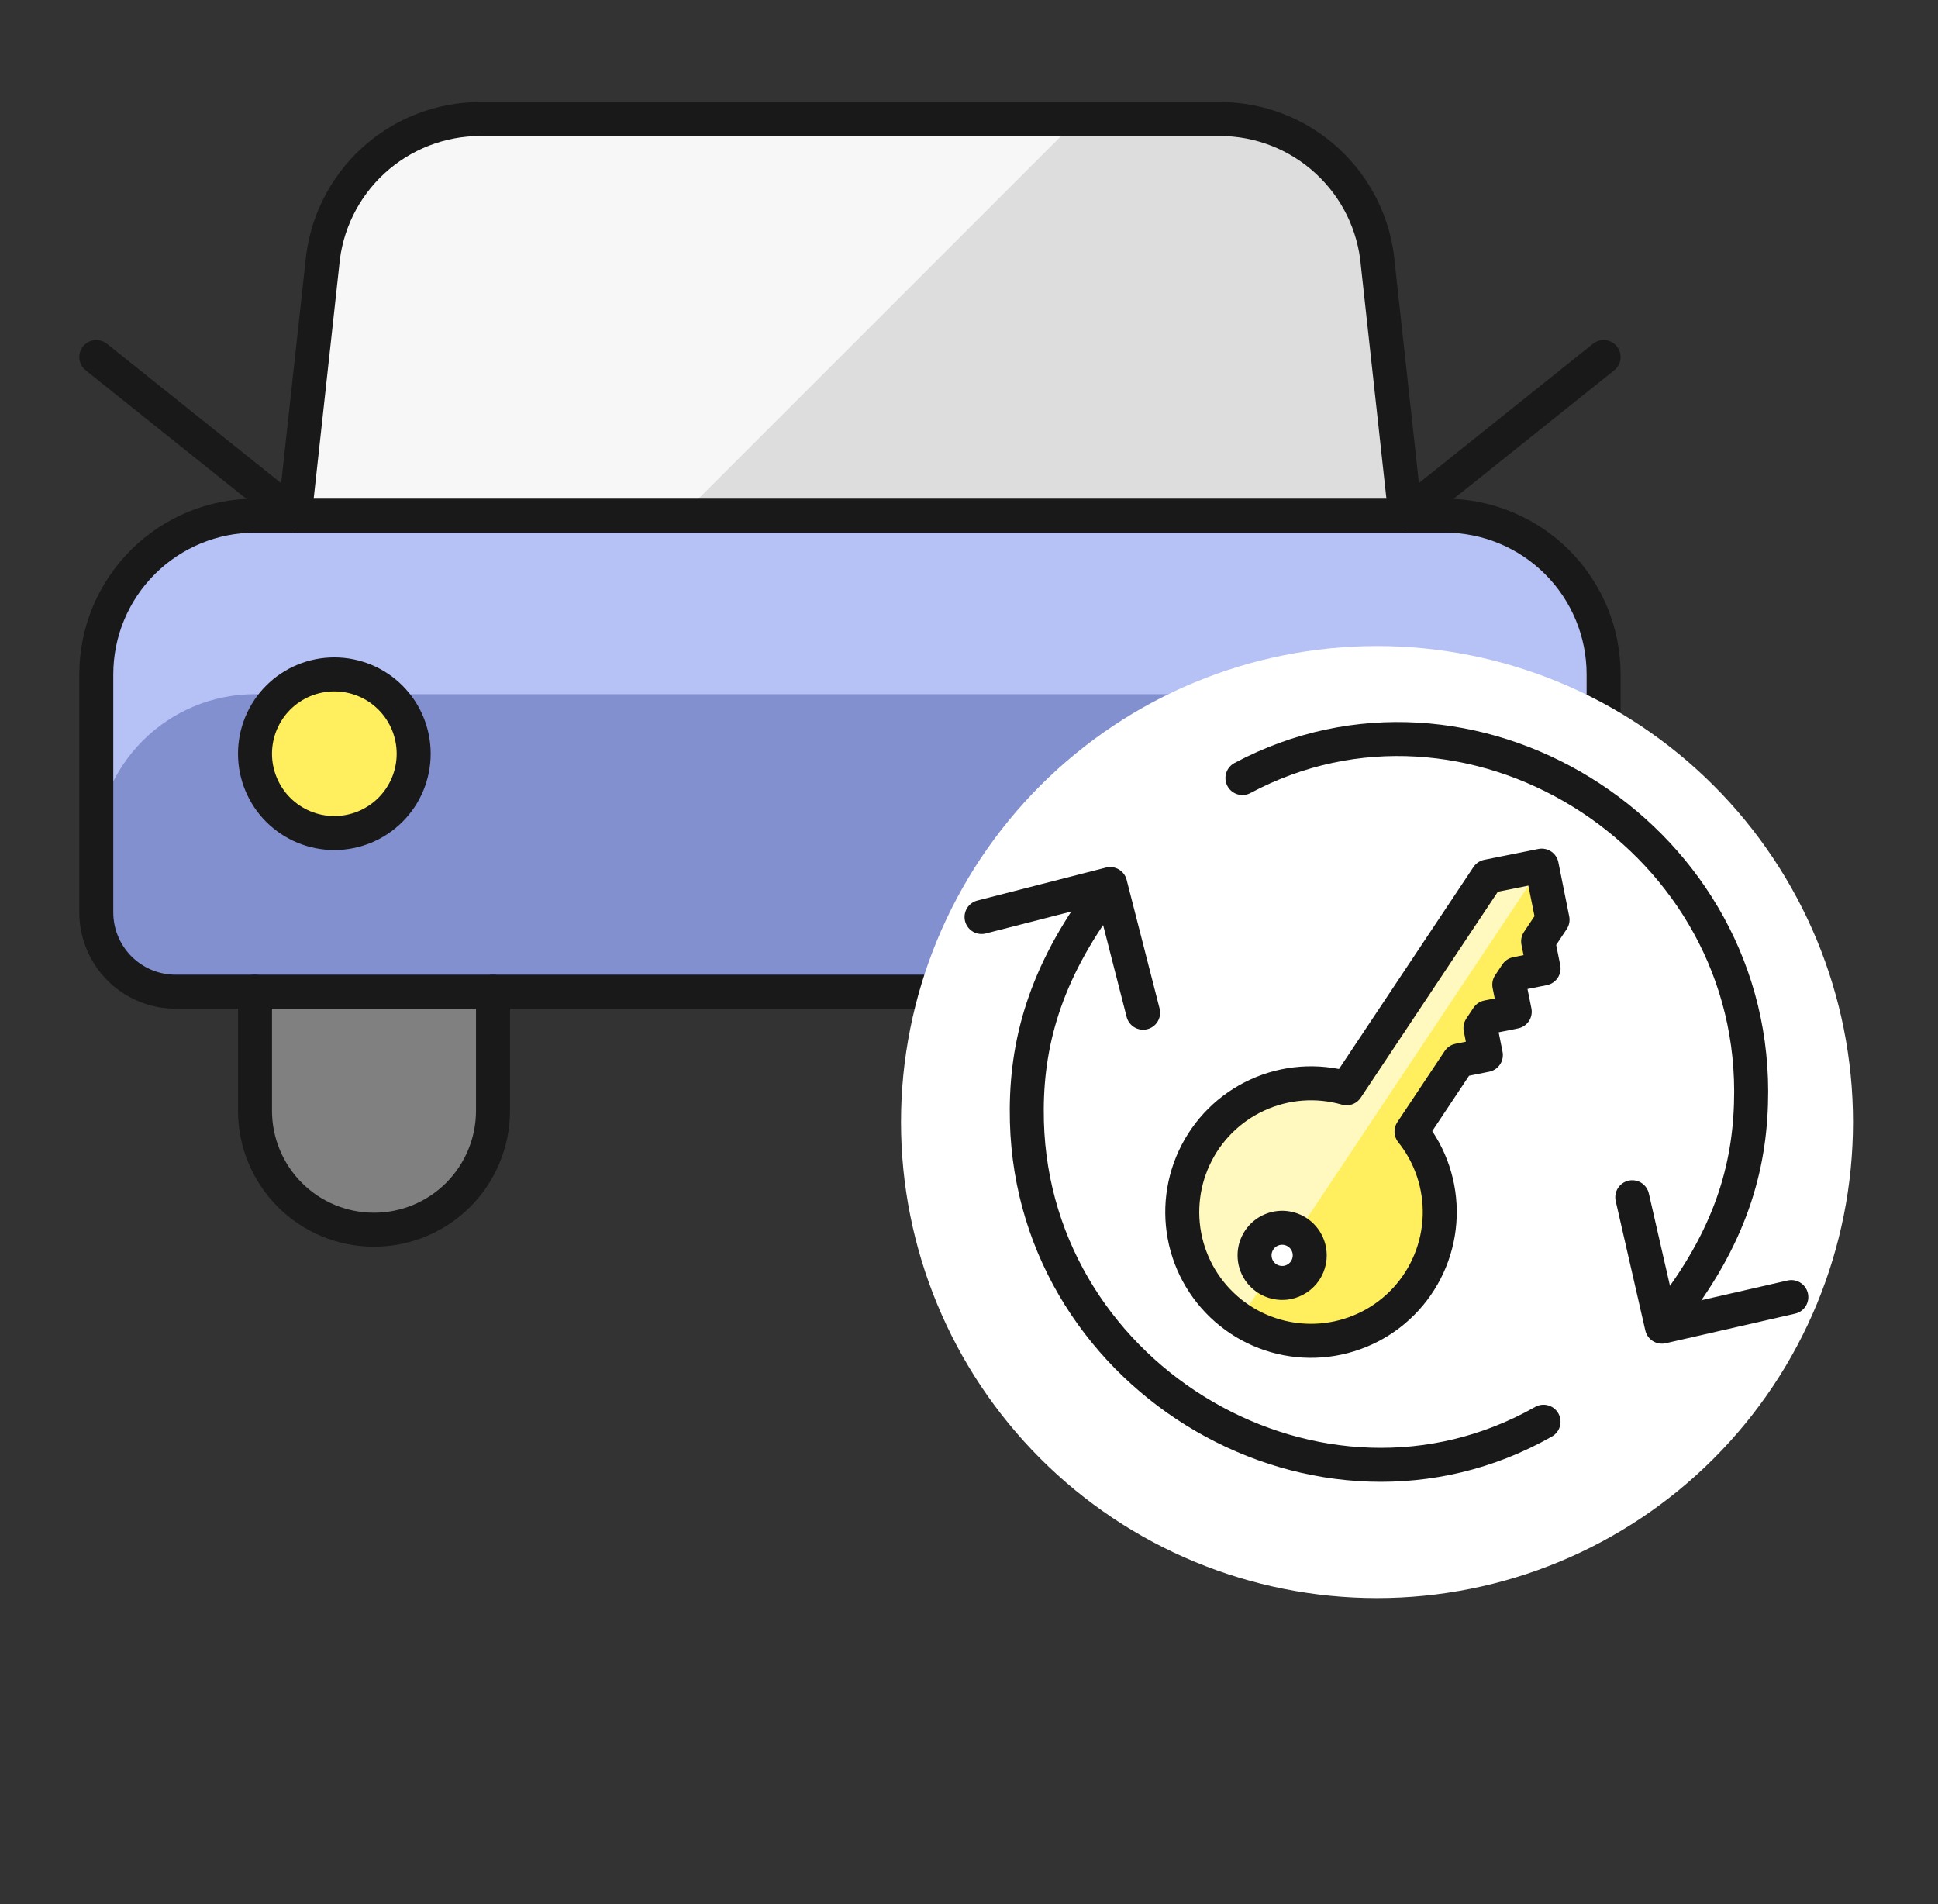
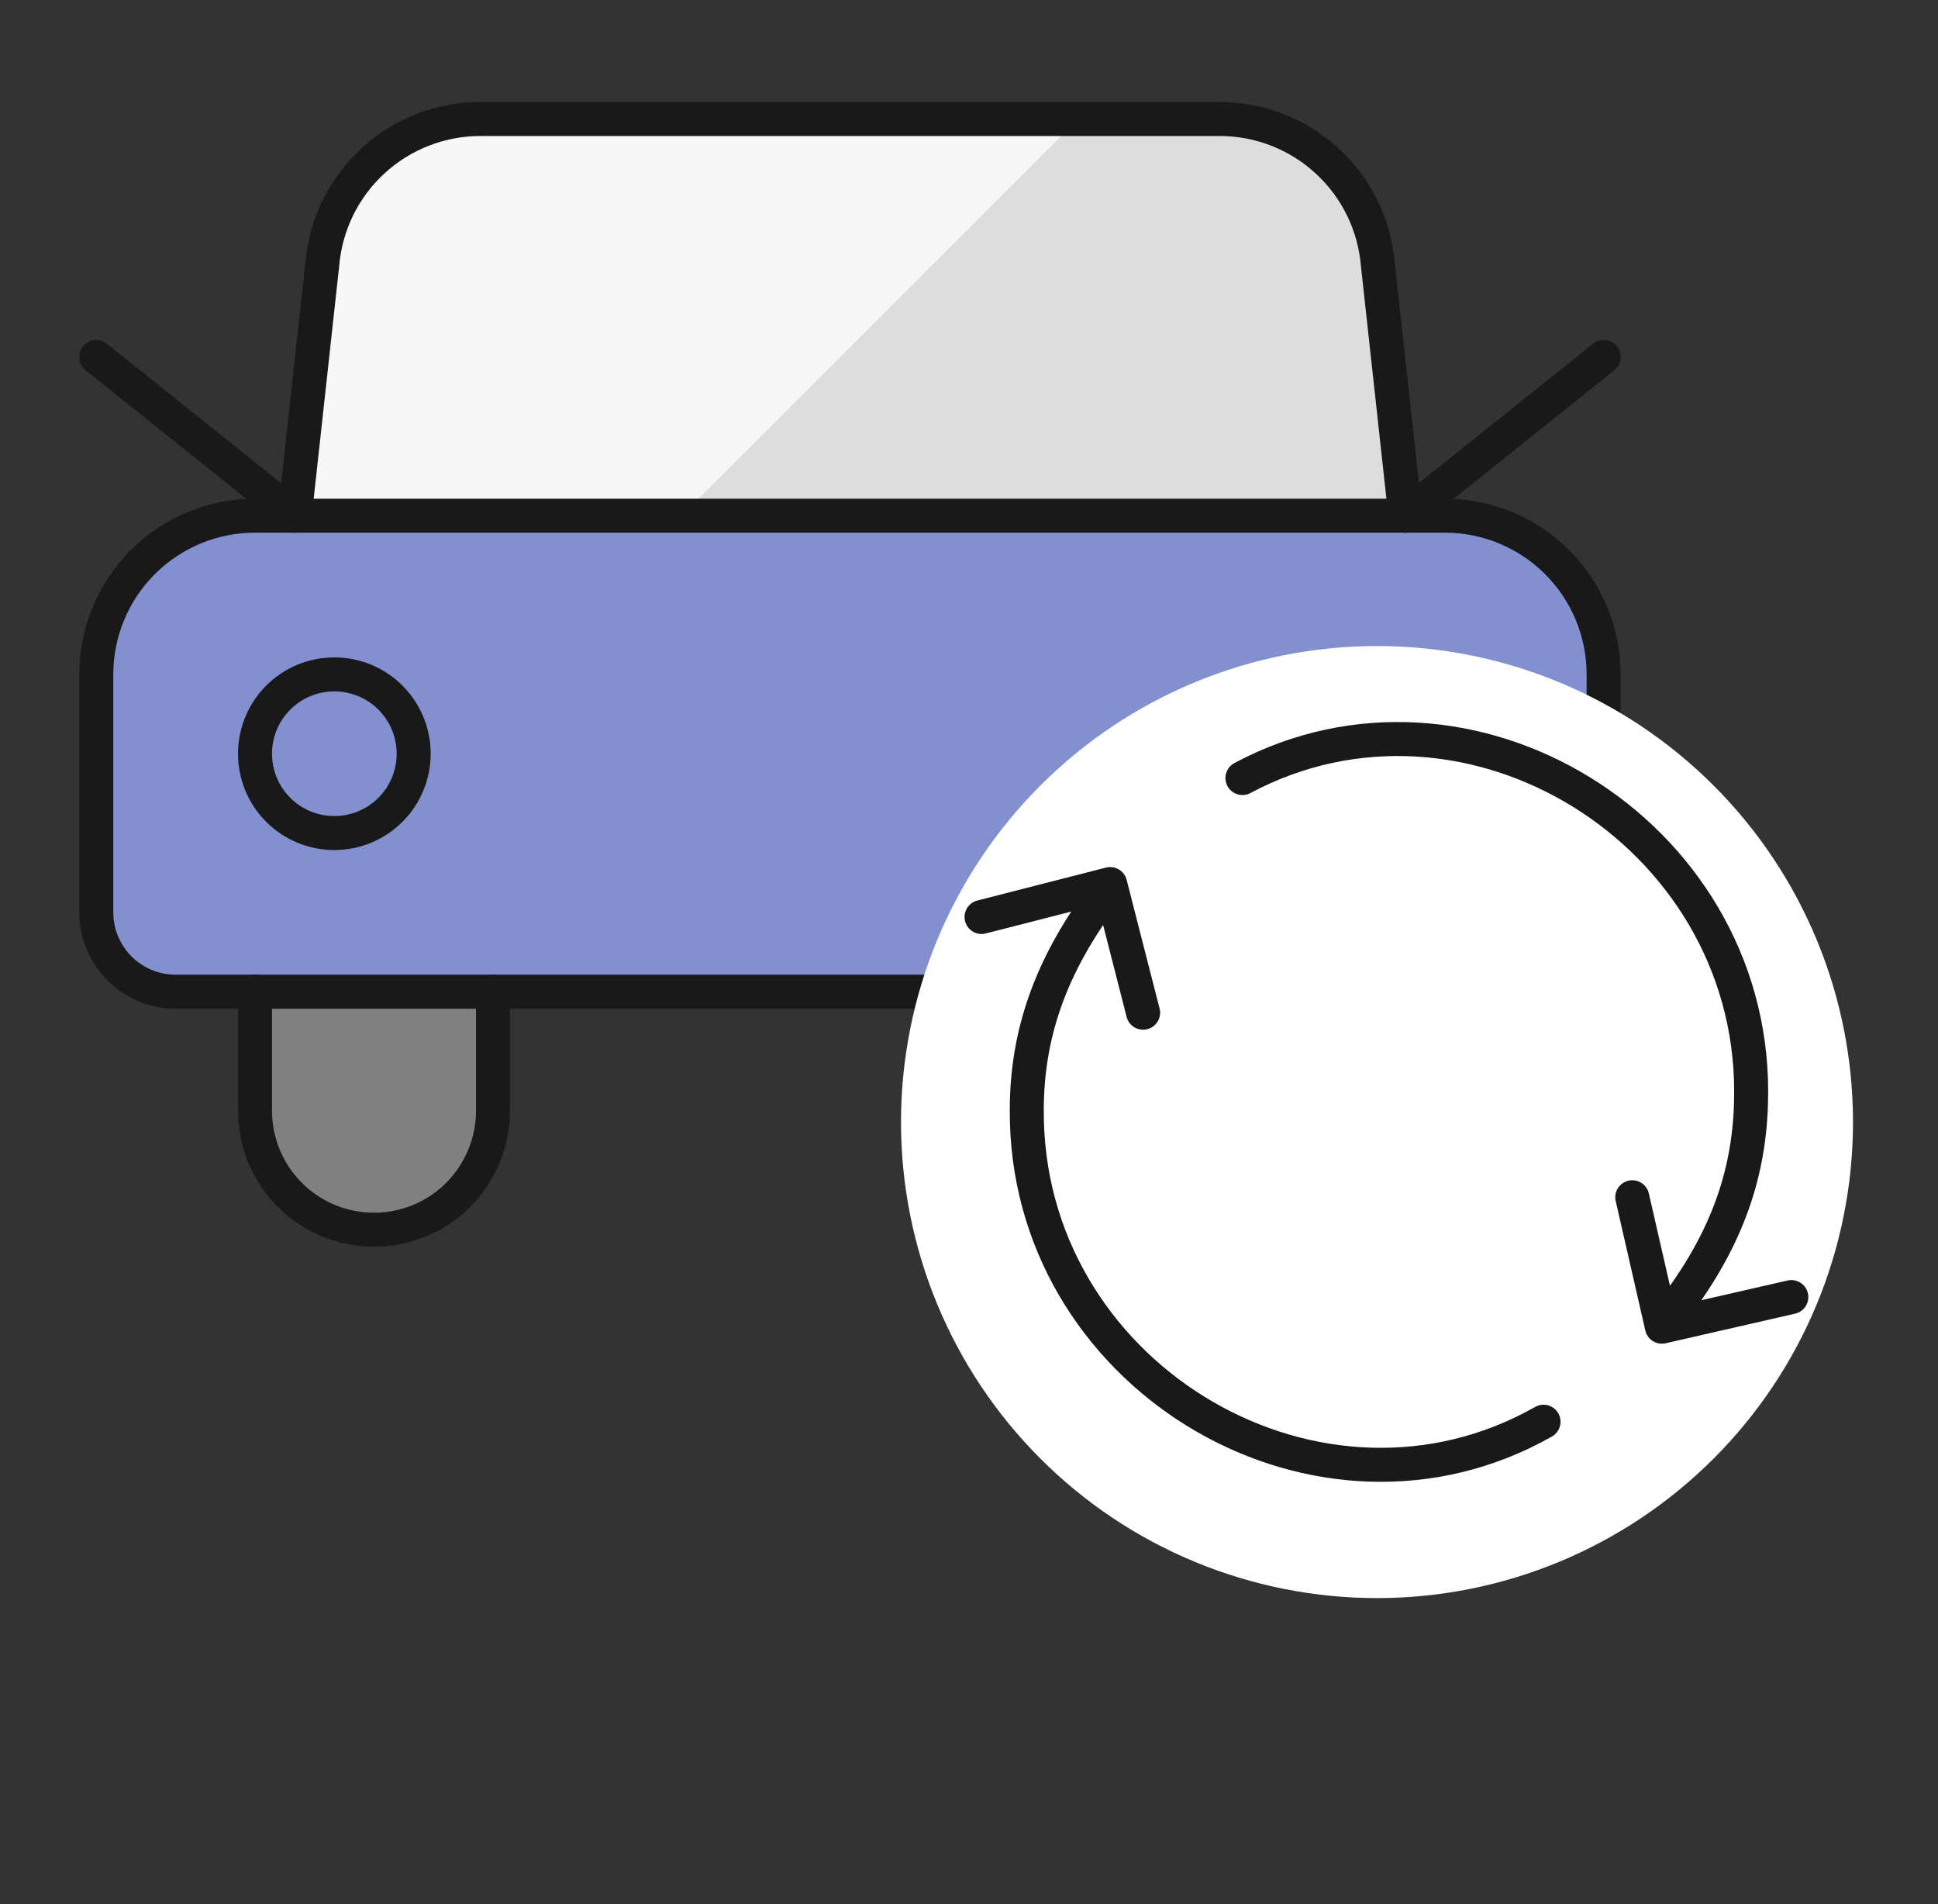
<svg xmlns="http://www.w3.org/2000/svg" width="57" height="56" viewBox="0 0 57 56" fill="none">
  <rect x="0" y="0" width="57" height="56" fill="#333333" stroke="none" />
  <path d="M5.165 29.166C4.547 29.166 3.953 28.921 3.515 28.483C3.078 28.046 2.832 27.452 2.832 26.833V19.833C2.832 18.596 3.324 17.409 4.199 16.533C5.074 15.658 6.261 15.166 7.499 15.166H42.499C43.736 15.166 44.923 15.658 45.798 16.533C46.674 17.409 47.165 18.596 47.165 19.833V26.833C47.165 27.452 46.919 28.046 46.482 28.483C46.044 28.921 45.451 29.166 44.832 29.166H5.165Z" fill="#8290D0" />
-   <path d="M42.499 15.166H7.499C6.261 15.166 5.074 15.658 4.199 16.533C3.324 17.409 2.832 18.596 2.832 19.833V25.083C2.832 23.846 3.324 22.659 4.199 21.783C5.074 20.908 6.261 20.416 7.499 20.416H42.499C43.736 20.416 44.923 20.908 45.798 21.783C46.674 22.659 47.165 23.846 47.165 25.083V19.833C47.165 18.596 46.674 17.409 45.798 16.533C44.923 15.658 43.736 15.166 42.499 15.166Z" fill="#B6C1F5" />
  <path d="M8.668 15.167L9.478 7.779C9.575 6.613 10.107 5.525 10.968 4.733C11.83 3.94 12.957 3.5 14.128 3.5H35.875C37.045 3.5 38.173 3.94 39.034 4.733C39.896 5.525 40.428 6.613 40.525 7.779L41.335 15.167H8.668Z" fill="#DDDDDD" />
  <path d="M31.71 3.5H14.128C12.957 3.5 11.83 3.94 10.968 4.733C10.107 5.525 9.575 6.613 9.478 7.779L8.668 15.167H20.043L31.71 3.5Z" fill="#F7F7F7" />
-   <path d="M9.833 24.5C10.452 24.5 11.046 24.254 11.483 23.817C11.921 23.379 12.167 22.786 12.167 22.167C12.167 21.548 11.921 20.954 11.483 20.517C11.046 20.079 10.452 19.834 9.833 19.834C9.214 19.834 8.621 20.079 8.183 20.517C7.746 20.954 7.5 21.548 7.5 22.167C7.5 22.786 7.746 23.379 8.183 23.817C8.621 24.254 9.214 24.5 9.833 24.5Z" fill="#FFEF5E" />
  <path d="M39.833 24.667C40.452 24.667 41.046 24.421 41.483 23.983C41.921 23.546 42.167 22.952 42.167 22.333C42.167 21.715 41.921 21.121 41.483 20.683C41.046 20.246 40.452 20 39.833 20C39.215 20 38.621 20.246 38.183 20.683C37.746 21.121 37.5 21.715 37.5 22.333C37.5 22.952 37.746 23.546 38.183 23.983C38.621 24.421 39.215 24.667 39.833 24.667Z" fill="#FFEF5E" />
  <path d="M14.5 29.166V32.666C14.5 33.595 14.131 34.485 13.475 35.142C12.819 35.798 11.928 36.166 11 36.166C10.072 36.166 9.181 35.798 8.525 35.142C7.869 34.485 7.5 33.595 7.5 32.666V29.166H14.5Z" fill="#808080" />
  <path d="M28.282 29.166H5.165C4.547 29.166 3.953 28.921 3.515 28.483C3.078 28.046 2.832 27.452 2.832 26.833V19.833C2.832 18.596 3.324 17.409 4.199 16.533C5.074 15.658 6.261 15.166 7.499 15.166H42.499C43.736 15.166 44.923 15.658 45.798 16.533C46.674 17.409 47.165 18.596 47.165 19.833V27" stroke="#191919" stroke-linecap="round" stroke-linejoin="round" />
  <path d="M8.668 15.167L9.478 7.779C9.575 6.613 10.107 5.525 10.968 4.733C11.83 3.94 12.957 3.5 14.128 3.5H35.875C37.045 3.5 38.173 3.94 39.034 4.733C39.896 5.525 40.428 6.613 40.525 7.779L41.335 15.167" stroke="#191919" stroke-linecap="round" stroke-linejoin="round" />
  <path d="M9.833 24.5C10.452 24.5 11.046 24.254 11.483 23.817C11.921 23.379 12.167 22.786 12.167 22.167C12.167 21.548 11.921 20.954 11.483 20.517C11.046 20.079 10.452 19.834 9.833 19.834C9.214 19.834 8.621 20.079 8.183 20.517C7.746 20.954 7.5 21.548 7.5 22.167C7.5 22.786 7.746 23.379 8.183 23.817C8.621 24.254 9.214 24.5 9.833 24.5Z" stroke="#191919" stroke-linecap="round" stroke-linejoin="round" />
  <path d="M39.833 24.667C40.452 24.667 41.046 24.421 41.483 23.983C41.921 23.546 42.167 22.952 42.167 22.333C42.167 21.715 41.921 21.121 41.483 20.683C41.046 20.246 40.452 20 39.833 20C39.215 20 38.621 20.246 38.183 20.683C37.746 21.121 37.5 21.715 37.5 22.333C37.5 22.952 37.746 23.546 38.183 23.983C38.621 24.421 39.215 24.667 39.833 24.667Z" stroke="#191919" stroke-linecap="round" stroke-linejoin="round" />
  <path d="M14.5 29.166V32.666C14.5 33.595 14.131 34.485 13.475 35.142C12.819 35.798 11.928 36.166 11 36.166C10.072 36.166 9.181 35.798 8.525 35.142C7.869 34.485 7.5 33.595 7.5 32.666V29.166" stroke="#191919" stroke-linecap="round" stroke-linejoin="round" />
  <path d="M2.832 10.5L8.665 15.167" stroke="#191919" stroke-linecap="round" stroke-linejoin="round" />
  <path d="M47.165 10.5L41.332 15.167" stroke="#191919" stroke-linecap="round" stroke-linejoin="round" />
  <path d="M40.5 47C44.213 47 47.774 45.525 50.399 42.899C53.025 40.274 54.5 36.713 54.5 33C54.5 29.287 53.025 25.726 50.399 23.101C47.774 20.475 44.213 19 40.5 19C36.787 19 33.226 20.475 30.601 23.101C27.975 25.726 26.5 29.287 26.5 33C26.5 36.713 27.975 40.274 30.601 42.899C33.226 45.525 36.787 47 40.5 47Z" fill="white" />
  <path d="M48.008 35.211L48.879 39.018L52.686 38.147" stroke="#191919" stroke-linecap="round" stroke-linejoin="round" />
  <path d="M36.542 22.882C43.186 19.337 51.499 24.454 51.505 32.094C51.507 34.162 50.977 36.206 49.25 38.478" stroke="#191919" stroke-linecap="round" stroke-linejoin="round" />
  <g clip-path="url(#clip0_1586_19904)">
    <path d="M43.753 25.777L39.605 32.007C38.736 31.758 37.807 31.827 36.985 32.203C36.163 32.578 35.502 33.236 35.123 34.056C34.743 34.876 34.669 35.805 34.914 36.675C35.159 37.544 35.708 38.298 36.46 38.799C37.212 39.3 38.119 39.515 39.016 39.406C39.913 39.297 40.742 38.871 41.352 38.205C41.962 37.538 42.314 36.675 42.344 35.772C42.374 34.869 42.08 33.985 41.515 33.279L42.907 31.188L43.702 31.029L43.543 30.233L43.755 29.915L44.551 29.755L44.391 28.959L44.603 28.641L45.399 28.482L45.239 27.686L45.663 27.049L45.344 25.458L43.753 25.777ZM37.87 37.716C37.712 37.747 37.549 37.731 37.401 37.67C37.252 37.609 37.126 37.505 37.036 37.372C36.947 37.239 36.899 37.082 36.899 36.921C36.898 36.761 36.946 36.604 37.035 36.47C37.124 36.337 37.25 36.232 37.399 36.171C37.547 36.109 37.71 36.093 37.867 36.124C38.025 36.155 38.17 36.232 38.283 36.345C38.397 36.459 38.474 36.603 38.506 36.761C38.548 36.971 38.505 37.191 38.386 37.37C38.266 37.549 38.081 37.673 37.87 37.716Z" fill="#FFEF5E" />
    <path d="M36.463 38.798L37.264 37.596C37.175 37.537 37.099 37.461 37.039 37.372C36.98 37.284 36.939 37.184 36.918 37.08C36.875 36.869 36.919 36.65 37.038 36.47C37.157 36.291 37.343 36.167 37.554 36.124C37.765 36.082 37.984 36.125 38.163 36.245L45.348 25.458L43.757 25.777L39.608 32.007C38.739 31.758 37.81 31.827 36.989 32.203C36.167 32.578 35.507 33.236 35.127 34.055C34.747 34.875 34.673 35.804 34.918 36.674C35.163 37.543 35.711 38.297 36.463 38.798Z" fill="#FFF9BF" />
    <path d="M43.753 25.777L39.605 32.007C38.736 31.758 37.807 31.827 36.985 32.203C36.163 32.578 35.502 33.236 35.123 34.056C34.743 34.876 34.669 35.805 34.914 36.675C35.159 37.544 35.708 38.298 36.46 38.799C37.212 39.3 38.119 39.515 39.016 39.406C39.913 39.297 40.742 38.871 41.352 38.205C41.962 37.538 42.314 36.675 42.344 35.772C42.374 34.869 42.08 33.985 41.515 33.279L42.907 31.188L43.702 31.029L43.543 30.233L43.755 29.915L44.551 29.755L44.391 28.959L44.603 28.641L45.399 28.482L45.239 27.686L45.663 27.049L45.344 25.458L43.753 25.777ZM37.87 37.716C37.712 37.747 37.549 37.731 37.401 37.67C37.252 37.609 37.126 37.505 37.036 37.372C36.947 37.239 36.899 37.082 36.899 36.921C36.898 36.761 36.946 36.604 37.035 36.47C37.124 36.337 37.25 36.232 37.399 36.171C37.547 36.109 37.71 36.093 37.867 36.124C38.025 36.155 38.17 36.232 38.283 36.345C38.397 36.459 38.474 36.603 38.506 36.761C38.548 36.971 38.505 37.191 38.386 37.37C38.266 37.549 38.081 37.673 37.87 37.716Z" stroke="#191919" stroke-linecap="round" stroke-linejoin="round" />
  </g>
  <path d="M33.621 29.784L32.652 26L28.869 26.969" stroke="#191919" stroke-linecap="round" stroke-linejoin="round" />
  <path d="M45.398 41.813C38.848 45.528 30.406 40.626 30.203 32.989C30.148 30.922 30.625 28.865 32.293 26.549" stroke="#191919" stroke-linecap="round" stroke-linejoin="round" />
  <defs>
    <clipPath id="clip0_1586_19904">
-       <rect width="14.165" height="14.165" fill="white" transform="translate(32.133 27.229) rotate(-11.335)" />
-     </clipPath>
+       </clipPath>
  </defs>
</svg>